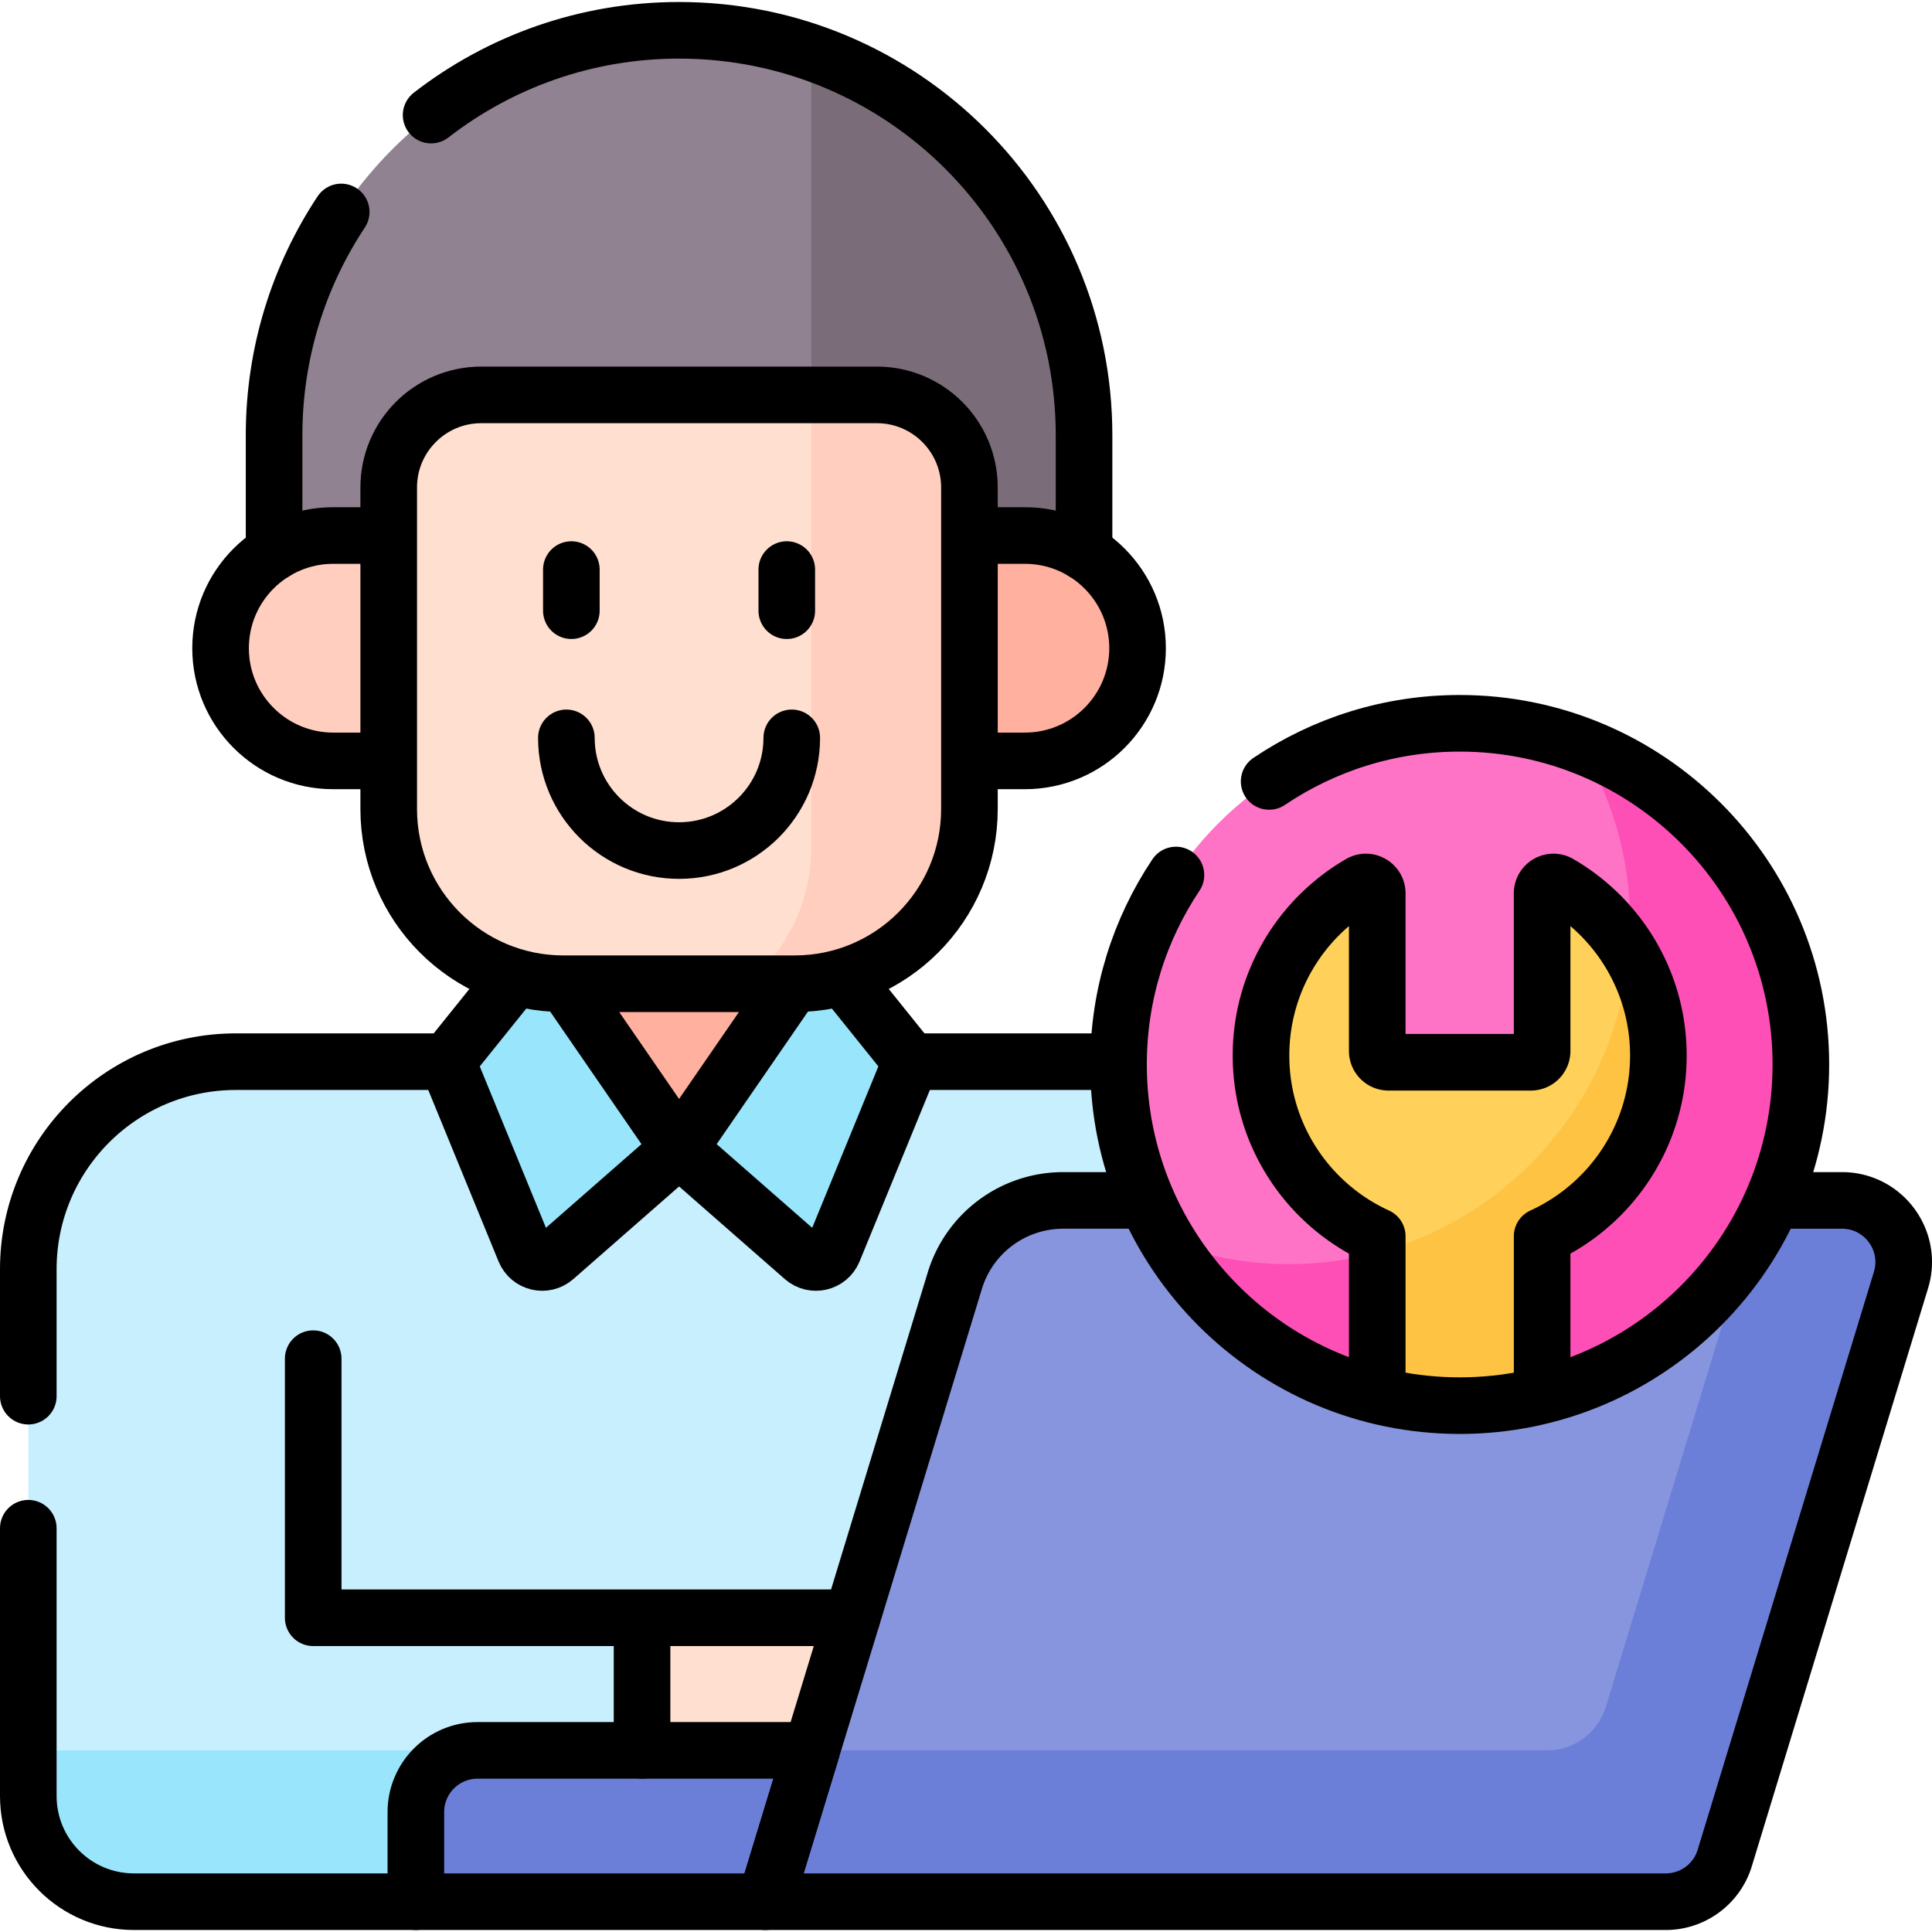
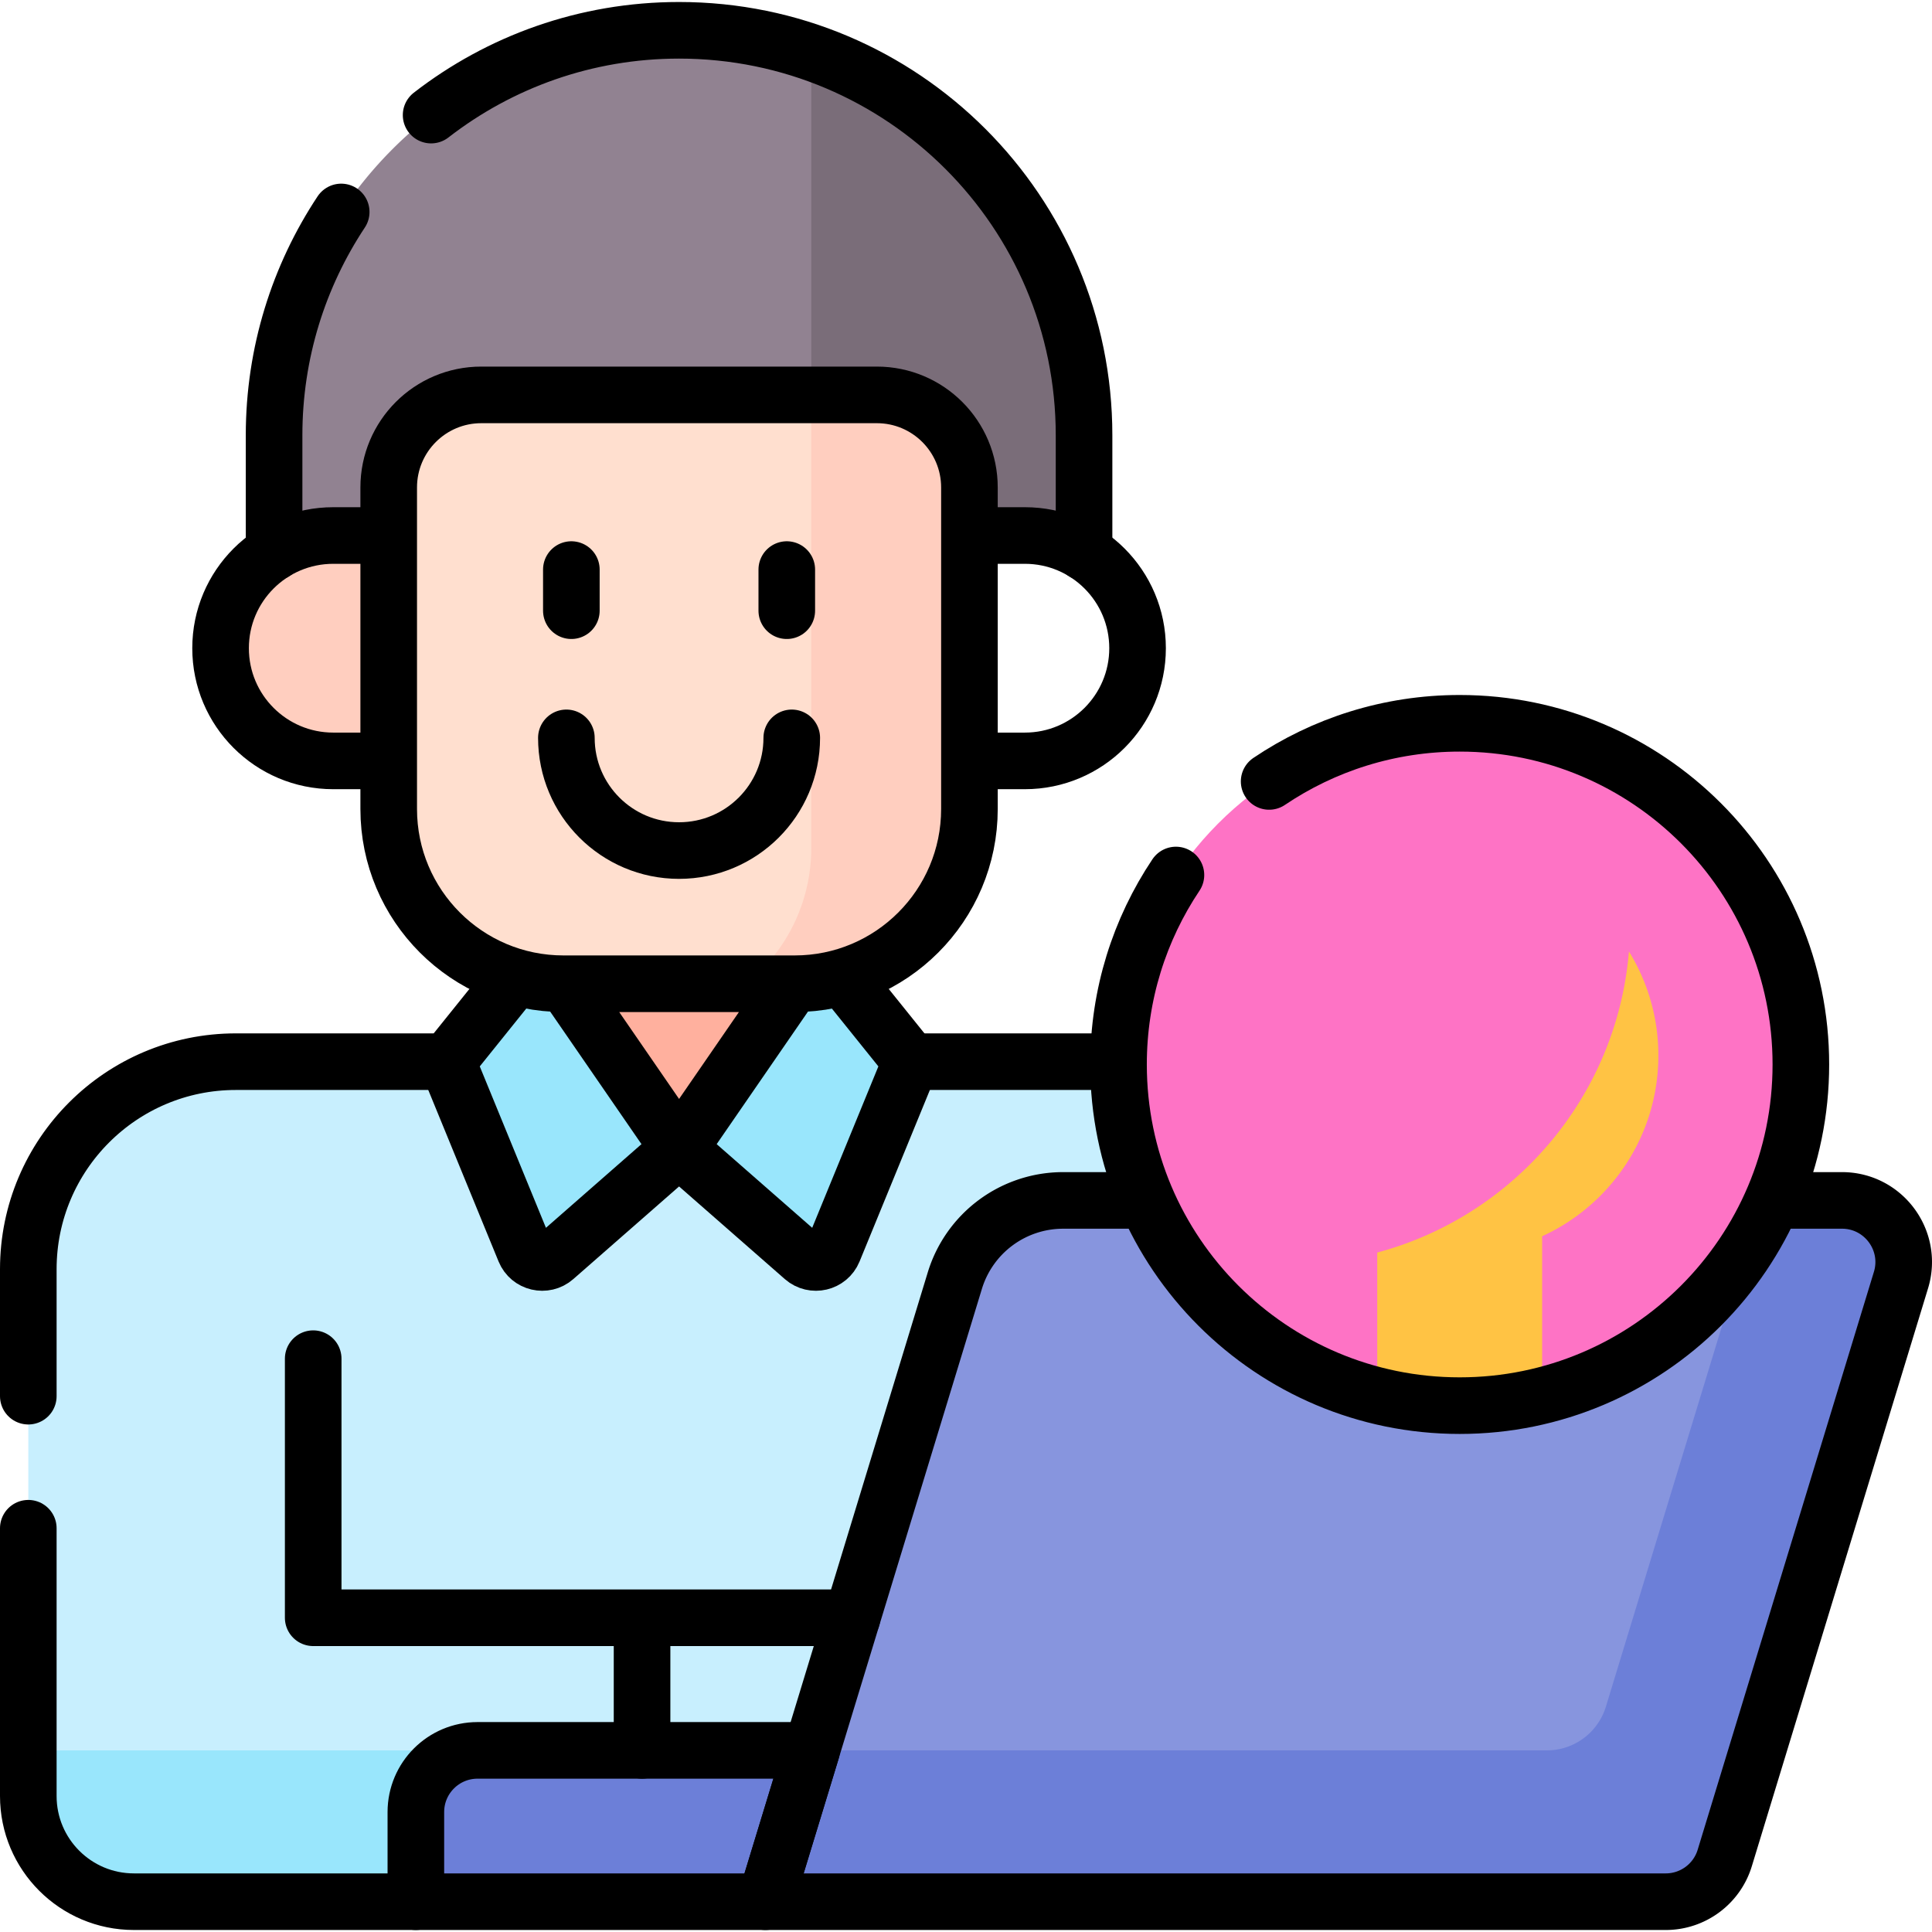
<svg xmlns="http://www.w3.org/2000/svg" version="1.1" width="512" height="512" x="0" y="0" viewBox="0 0 512 512" style="enable-background:new 0 0 512 512" xml:space="preserve" class="">
  <g>
    <path d="M297.927 281.355H62.5c-30.376 0-55 24.624-55 55V475.97c0 15.464 12.536 28 28 28h289.674c15.048 0 27.247-12.199 27.247-27.247V335.849c0-30.096-24.398-54.494-54.494-54.494z" style="" fill="#c8effe" data-original="#c8effe" />
    <path d="M126.556 463.867H7.5v12.104c0 15.464 12.536 28 28 28h74.708v-23.755c0-9.03 7.319-16.349 16.348-16.349z" style="" fill="#99e6fc" data-original="#99e6fc" />
-     <path d="m215.818 464.867 11.022-36.143h-56.689v36.143z" style="" fill="#ffdfcf" data-original="#ffdfcf" />
    <path d="M210.598 259.61h-61.276c-4.156 0-8.178-.575-12.004-1.63l-18.793 23.374 20.543 50.111c1.301 3.174 5.34 4.125 7.921 1.865l32.971-28.878 32.971 28.878c2.581 2.26 6.619 1.31 7.921-1.865l20.543-50.111-18.793-23.374a45.08 45.08 0 0 1-12.004 1.63z" style="" fill="#99e6fc" data-original="#99e6fc" />
-     <path d="M210.598 259.61h-61.276c-.085 0-.169-.006-.255-.006l30.893 44.849 30.893-44.849c-.085 0-.169.006-.255.006z" style="" fill="#ffb09e" data-original="#ffb09e" />
+     <path d="M210.598 259.61h-61.276c-.085 0-.169-.006-.255-.006l30.893 44.849 30.893-44.849z" style="" fill="#ffb09e" data-original="#ffb09e" />
    <path d="M179.96 8.03c-59.274 0-107.325 48.051-107.325 107.325v32.319a28.592 28.592 0 0 1 15.683-4.668h15.692v-13.823c0-12.975 10.556-23.531 23.531-23.531h104.836c12.975 0 23.531 10.556 23.531 23.531v13.823H271.6a28.6 28.6 0 0 1 15.683 4.668v-32.319C287.285 56.081 239.234 8.03 179.96 8.03z" style="" fill="#918291" data-original="#918291" class="" />
    <path d="M215 13.886v91.765h17.378c12.975 0 23.531 10.556 23.531 23.531v13.823h15.692a28.6 28.6 0 0 1 15.683 4.668v-32.319c.001-47.003-30.217-86.943-72.284-101.468z" style="" fill="#7a6d79" data-original="#7a6d79" />
    <path d="M104.101 141.916H88.319c-16.494 0-29.865 13.371-29.865 29.865s13.371 29.865 29.865 29.865h15.782v-59.73z" style="" fill="#ffcebf" data-original="#ffcebf" />
-     <path d="M271.602 141.916H255.82v59.729h15.782c16.494 0 29.865-13.371 29.865-29.865 0-16.493-13.371-29.864-29.865-29.864z" style="" fill="#ffb09e" data-original="#ffb09e" />
    <path d="M210.598 260.7h-61.276c-25.577 0-46.311-20.734-46.311-46.311v-85.207c0-13.548 10.983-24.531 24.531-24.531h104.836c13.548 0 24.531 10.983 24.531 24.531v85.207c.001 25.577-20.734 46.311-46.311 46.311z" style="" fill="#ffdfcf" data-original="#ffdfcf" />
    <path d="M104.101 141.916H88.319c-16.494 0-29.865 13.371-29.865 29.865s13.371 29.865 29.865 29.865h15.782v-59.73z" style="" fill="#ffcebf" data-original="#ffcebf" />
    <path d="M210.598 260.7h-61.276c-25.577 0-46.311-20.734-46.311-46.311v-85.207c0-13.548 10.983-24.531 24.531-24.531h104.836c13.548 0 24.531 10.983 24.531 24.531v85.207c.001 25.577-20.734 46.311-46.311 46.311z" style="" fill="#ffdfcf" data-original="#ffdfcf" />
    <path d="M232.378 104.651H215v120.038c0 14.547-6.713 27.521-17.203 36.012h12.802c25.577 0 46.311-20.734 46.311-46.312v-85.207c0-13.548-10.983-24.531-24.532-24.531z" style="" fill="#ffcebf" data-original="#ffcebf" />
    <path d="M216.123 463.867h-89.567c-9.029 0-16.348 7.319-16.348 16.348v23.755h92.64l2.216-3.839 11.059-36.264z" style="" fill="#6c7fd8" data-original="#6c7fd8" />
    <path d="M202.848 503.97h238.59c7.192 0 13.539-4.7 15.637-11.58l46.703-153.15c3.203-10.504-4.655-21.117-15.637-21.117H281.737a29.999 29.999 0 0 0-28.695 21.249L202.848 503.97z" style="" fill="#8795de" data-original="#8795de" />
    <path d="M488.141 318.123h-21.653l-40.913 134.164a16.349 16.349 0 0 1-15.637 11.58h-194.86l-12.23 40.104h238.59c7.192 0 13.539-4.7 15.637-11.58l46.703-153.151c3.203-10.504-4.655-21.117-15.637-21.117z" style="" fill="#6c7fd8" data-original="#6c7fd8" />
    <circle cx="386.833" cy="282.096" r="90.414" style="" fill="#fe73c5" data-original="#fe73c5" />
-     <path d="M418.781 197.495C427.166 211.211 432 227.333 432 244.586 432 294.52 391.52 335 341.586 335a90.21 90.21 0 0 1-31.948-5.813c15.883 25.982 44.513 43.323 77.195 43.323 49.934 0 90.414-40.48 90.414-90.414 0-38.686-24.3-71.691-58.466-84.601z" style="" fill="#fe4fb7" data-original="#fe4fb7" />
-     <path d="M408.682 236.749v41.763a3 3 0 0 1-3 3h-37.698a3 3 0 0 1-3-3v-41.763c0-2.301-2.496-3.766-4.488-2.613-15.729 9.104-26.316 26.104-26.316 45.585 0 21.282 12.633 39.601 30.803 47.902v42.223c6.997 1.737 14.314 2.664 21.849 2.664s14.852-.928 21.849-2.664v-42.223c18.17-8.301 30.803-26.621 30.803-47.902 0-19.481-10.587-36.481-26.316-45.585-1.99-1.153-4.486.312-4.486 2.613z" style="" fill="#ffd15b" data-original="#ffd15b" />
    <path d="M431.682 252.149c-3.187 38.471-30.457 70.104-66.699 79.787v37.909a90.626 90.626 0 0 0 21.849 2.664c7.534 0 14.851-.928 21.849-2.664v-42.223c18.17-8.301 30.803-26.621 30.803-47.902a52.338 52.338 0 0 0-7.802-27.571z" style="" fill="#ffc344" data-original="#ffc344" />
    <path d="M83 360.062v68.662h87.151v35.143M151.415 161.839v-10.896M208.506 150.943v10.896M209.825 195.542c0 16.494-13.371 29.865-29.865 29.865h0c-16.494 0-29.865-13.371-29.865-29.865M225.794 428.724h-55.643" style="stroke-width:15;stroke-linecap:round;stroke-linejoin:round;stroke-miterlimit:10;" fill="none" stroke="#000000" stroke-width="15" stroke-linecap="round" stroke-linejoin="round" stroke-miterlimit="10" data-original="#000000" class="" />
    <path d="m136.573 258.908-18.047 22.447 20.543 50.111c1.301 3.174 5.34 4.125 7.921 1.865l32.971-28.878 32.971 28.878c2.581 2.26 6.619 1.31 7.921-1.865l20.543-50.111-18.047-22.447" style="stroke-width:15;stroke-linejoin:round;stroke-miterlimit:10;" fill="none" stroke="#000000" stroke-width="15" stroke-linejoin="round" stroke-miterlimit="10" data-original="#000000" class="" />
    <path d="m149.823 260.7 30.137 43.753 30.138-43.753zM103.011 141.916H88.319c-16.494 0-29.865 13.371-29.865 29.865s13.371 29.865 29.865 29.865h14.692v-59.73zM271.602 141.916H256.91v59.729h14.692c16.494 0 29.865-13.371 29.865-29.865 0-16.493-13.371-29.864-29.865-29.864zM210.598 260.7h-61.276c-25.577 0-46.311-20.734-46.311-46.311v-85.207c0-13.548 10.983-24.531 24.531-24.531h104.836c13.548 0 24.531 10.983 24.531 24.531v85.207c.001 25.577-20.734 46.311-46.311 46.311zM126.556 463.867c-9.029 0-16.348 7.319-16.348 16.348v23.755h92.64l12.23-40.104h-88.522z" style="stroke-width:15;stroke-linecap:round;stroke-linejoin:round;stroke-miterlimit:10;" fill="none" stroke="#000000" stroke-width="15" stroke-linecap="round" stroke-linejoin="round" stroke-miterlimit="10" data-original="#000000" class="" />
    <path d="M303.889 318.123h-22.152a29.999 29.999 0 0 0-28.695 21.249L202.848 503.97h238.59c7.192 0 13.539-4.7 15.637-11.58l46.703-153.151c3.203-10.505-4.655-21.117-15.637-21.117h-18.364" style="stroke-width:15;stroke-linejoin:round;stroke-miterlimit:10;" fill="none" stroke="#000000" stroke-width="15" stroke-linejoin="round" stroke-miterlimit="10" data-original="#000000" class="" />
-     <path d="M408.682 369.846v-42.223c18.17-8.301 30.803-26.621 30.803-47.902 0-19.481-10.587-36.481-26.316-45.585-1.992-1.153-4.488.312-4.488 2.613v41.763a3 3 0 0 1-3 3h-37.698a3 3 0 0 1-3-3v-41.763c0-2.301-2.496-3.766-4.488-2.613-15.729 9.104-26.316 26.104-26.316 45.585 0 21.282 12.633 39.601 30.803 47.902v42.223" style="stroke-width:15;stroke-linejoin:round;stroke-miterlimit:10;" fill="none" stroke="#000000" stroke-width="15" stroke-linejoin="round" stroke-miterlimit="10" data-original="#000000" class="" />
    <path d="M287.285 146.366v-31.012c0-59.274-48.051-107.325-107.325-107.325h0c-24.758 0-47.554 8.388-65.712 22.47M90.423 56.172C79.186 73.138 72.635 93.48 72.635 115.354v31.012M311.635 231.886c-9.609 14.363-15.216 31.631-15.216 50.209 0 49.934 40.48 90.414 90.414 90.414s90.414-40.48 90.414-90.414-40.48-90.414-90.414-90.414c-18.703 0-36.079 5.679-50.499 15.406M118.526 281.355H62.5c-30.376 0-55 24.624-55 55V370M7.5 405v70.97c0 15.464 12.536 28 28 28h74.708" style="stroke-width:15;stroke-linecap:round;stroke-linejoin:round;stroke-miterlimit:10;" fill="none" stroke="#000000" stroke-width="15" stroke-linecap="round" stroke-linejoin="round" stroke-miterlimit="10" data-original="#000000" class="" />
    <path d="M296.428 281.355h-55.033" style="stroke-width:15;stroke-linejoin:round;stroke-miterlimit:10;" fill="none" stroke="#000000" stroke-width="15" stroke-linejoin="round" stroke-miterlimit="10" data-original="#000000" class="" />
  </g>
</svg>